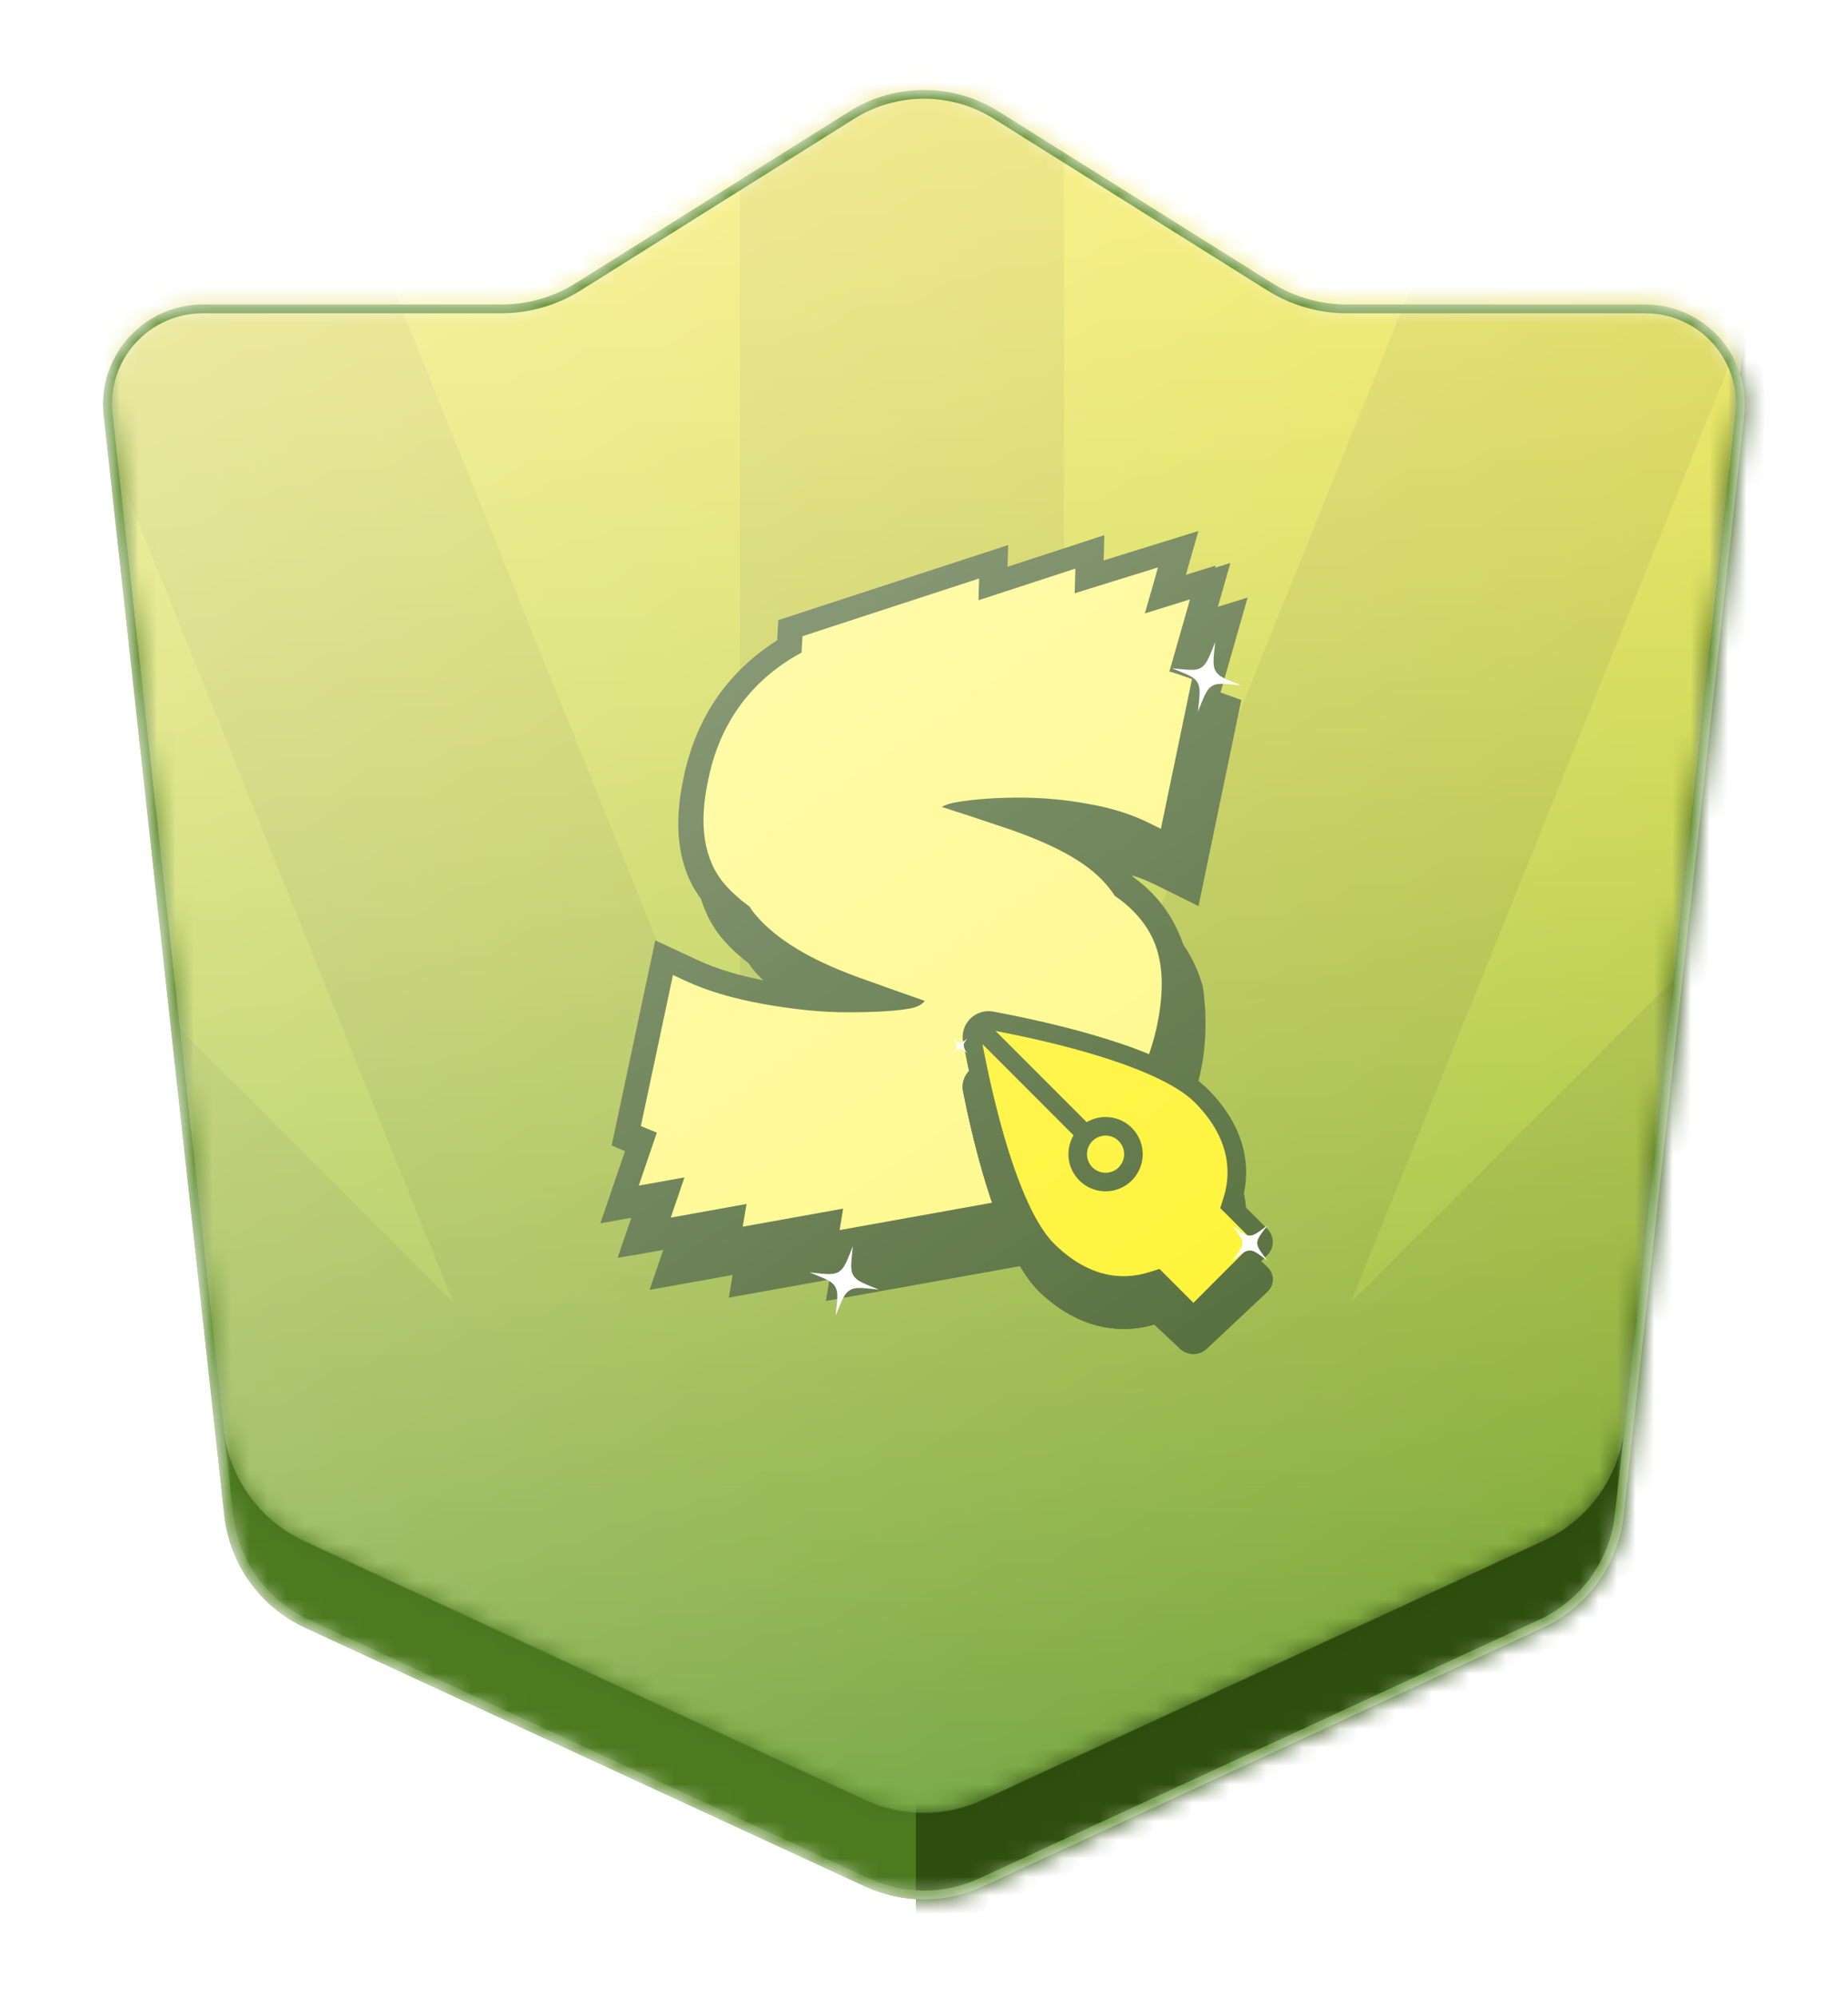
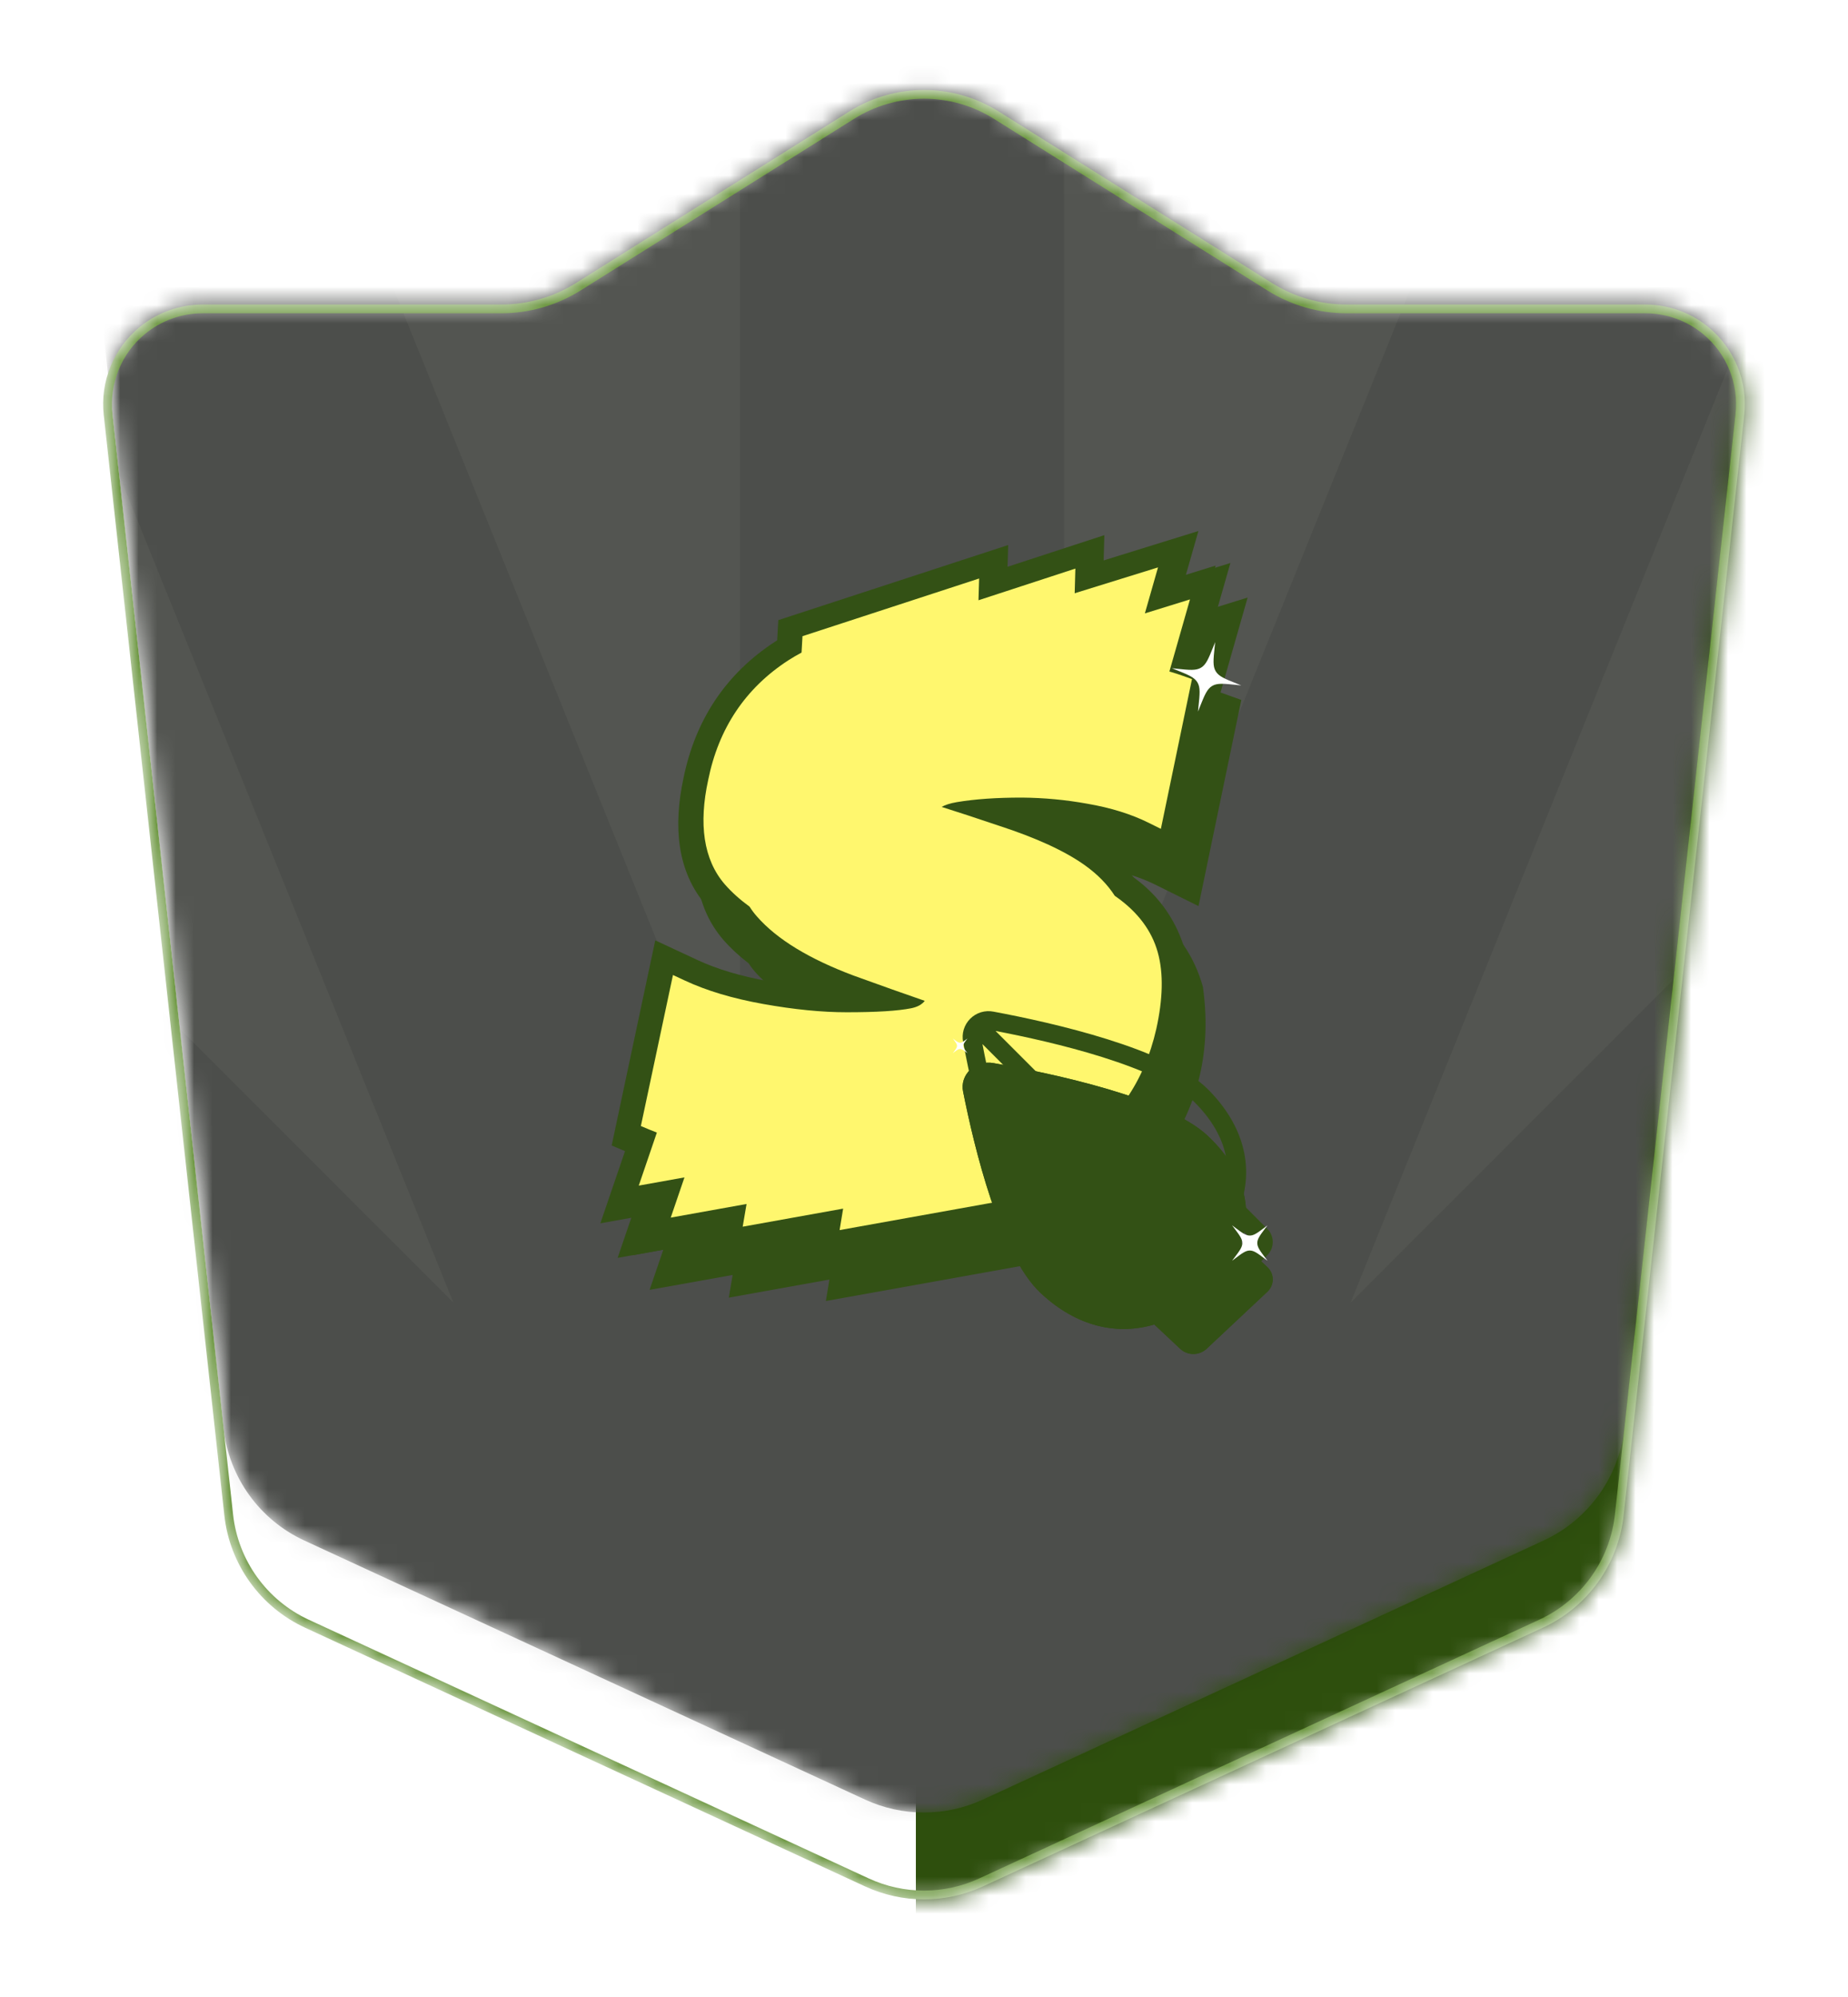
<svg xmlns="http://www.w3.org/2000/svg" width="100" height="108" viewBox="0 0 100 108" fill="none">
  <g filter="url(#filter0_d_975_9353)">
    <mask id="mask0_975_9353" style="mask-type:alpha" maskUnits="userSpaceOnUse" x="5" y="2" width="90" height="99">
      <path d="M27.125 14.476C28.554 14.476 29.955 14.073 31.166 13.313L45.959 4.034C48.43 2.485 51.57 2.485 54.041 4.034L68.835 13.313C70.045 14.073 71.446 14.476 72.875 14.476H89.032C90.278 14.476 91.486 14.908 92.449 15.698C93.856 16.853 94.585 18.64 94.386 20.449L87.861 79.962C87.57 82.613 85.911 84.919 83.489 86.037L53.188 100.028C51.165 100.962 48.835 100.962 46.812 100.028L16.511 86.037C14.089 84.919 12.43 82.613 12.139 79.962L5.613 20.449C5.415 18.64 6.144 16.853 7.551 15.698C8.514 14.908 9.722 14.476 10.968 14.476H27.125Z" fill="#D9D9D9" />
    </mask>
    <g mask="url(#mask0_975_9353)">
-       <path d="M27.125 14.476C28.554 14.476 29.955 14.073 31.166 13.313L45.959 4.034C48.43 2.485 51.57 2.485 54.041 4.034L68.835 13.313C70.045 14.073 71.446 14.476 72.875 14.476H89.032C90.278 14.476 91.486 14.908 92.449 15.698C93.856 16.853 94.585 18.64 94.386 20.449L87.861 79.962C87.57 82.613 85.911 84.919 83.489 86.037L53.188 100.028C51.165 100.962 48.835 100.962 46.812 100.028L16.511 86.037C14.089 84.919 12.43 82.613 12.139 79.962L5.613 20.449C5.415 18.64 6.144 16.853 7.551 15.698C8.514 14.908 9.722 14.476 10.968 14.476H27.125Z" fill="#4D7A1F" />
      <path d="M90.682 -14.656L98.515 -6.902C99.957 -5.474 100.769 -3.528 100.769 -1.498V100.308C100.769 103.16 99.174 105.772 96.637 107.074L49.56 131.234V-9.252C49.56 -13.452 52.965 -16.857 57.164 -16.857H85.332C87.336 -16.857 89.258 -16.066 90.682 -14.656Z" fill="#2E4F0D" />
      <mask id="mask1_975_9353" style="mask-type:alpha" maskUnits="userSpaceOnUse" x="5" y="-2" width="90" height="99">
        <path d="M27.097 9.68C28.528 9.68 29.93 9.277 31.142 8.517L45.953 -0.773C48.426 -2.324 51.569 -2.324 54.043 -0.773L68.854 8.517C70.066 9.277 71.468 9.68 72.899 9.68H89.075C90.322 9.68 91.531 10.113 92.495 10.904C93.904 12.06 94.634 13.849 94.435 15.661L87.902 75.241C87.611 77.896 85.95 80.204 83.525 81.323L53.19 95.33C51.164 96.265 48.831 96.265 46.806 95.33L16.471 81.323C14.046 80.204 12.385 77.896 12.094 75.241L5.561 15.661C5.362 13.849 6.092 12.06 7.501 10.904C8.465 10.113 9.674 9.68 10.921 9.68H27.097Z" fill="#B86B6B" />
      </mask>
      <g mask="url(#mask1_975_9353)">
        <path d="M27.097 9.68C28.528 9.68 29.93 9.277 31.142 8.517L45.953 -0.773C48.426 -2.324 51.569 -2.324 54.043 -0.773L68.854 8.517C70.066 9.277 71.468 9.68 72.899 9.68H89.075C90.322 9.68 91.531 10.113 92.495 10.904C93.904 12.06 94.634 13.849 94.435 15.661L87.902 75.241C87.611 77.896 85.95 80.204 83.525 81.323L53.19 95.33C51.164 96.265 48.831 96.265 46.806 95.33L16.471 81.323C14.046 80.204 12.385 77.896 12.094 75.241L5.561 15.661C5.362 13.849 6.092 12.06 7.501 10.904C8.465 10.113 9.674 9.68 10.921 9.68H27.097Z" fill="#535551" />
-         <path d="M27.097 9.68C28.528 9.68 29.93 9.277 31.142 8.517L45.953 -0.773C48.426 -2.324 51.569 -2.324 54.043 -0.773L68.854 8.517C70.066 9.277 71.468 9.68 72.899 9.68H89.075C90.322 9.68 91.531 10.113 92.495 10.904C93.904 12.06 94.634 13.849 94.435 15.661L87.902 75.241C87.611 77.896 85.95 80.204 83.525 81.323L53.19 95.33C51.164 96.265 48.831 96.265 46.806 95.33L16.471 81.323C14.046 80.204 12.385 77.896 12.094 75.241L5.561 15.661C5.362 13.849 6.092 12.06 7.501 10.904C8.465 10.113 9.674 9.68 10.921 9.68H27.097Z" fill="url(#paint0_linear_975_9353)" />
        <g style="mix-blend-mode:multiply" opacity="0.08">
          <path fill-rule="evenodd" clip-rule="evenodd" d="M57.579 -17.651H40.038V60.012L10.945 -11.996L-5.318 -5.425L24.529 68.448L-31.811 12.109L-44.213 24.512L9.785 78.511L-60.193 47.937L-67.215 64.01L6.83 96.361H-73.974V113.902H6.83L-67.215 146.252L-60.193 162.326L9.785 131.752L-44.213 185.75L-31.811 198.152L24.529 141.814L-5.318 215.688L10.945 222.258L40.038 150.25V227.914H57.579V150.25L86.672 222.258L102.935 215.688L73.089 141.814L129.427 198.152L141.83 185.75L87.831 131.752L157.81 162.326L164.832 146.252L90.788 113.902H171.591V96.361H90.787L164.832 64.01L157.81 47.937L87.831 78.511L141.83 24.512L129.427 12.109L73.089 68.448L102.935 -5.425L86.672 -11.996L57.579 60.012V-17.651Z" fill="black" />
        </g>
        <path d="M59.614 44.954C60.773 45.154 61.732 45.462 62.517 45.851L64.854 47.011L67.171 35.861L66.046 35.459L67.513 30.324L65.072 31.081L65.783 28.594L60.655 30.183L60.693 28.817L55.455 30.528L55.49 29.352L43.049 33.412L42.989 34.505C42.958 34.524 42.927 34.544 42.897 34.563L42.885 34.571C40.224 36.296 38.558 38.803 37.92 41.959C37.364 44.522 37.553 47.006 39.145 48.839L39.145 48.84L39.148 48.843C39.545 49.297 40.002 49.717 40.51 50.105C41.814 52.131 45.416 53.315 47.054 53.653L42.571 52.951L42.567 52.95C40.996 52.67 39.713 52.277 38.687 51.8L36.392 50.731L34.033 61.824L34.754 62.131L33.421 66.035L35.894 65.591L35.151 67.765L39.645 66.959L39.437 68.186L44.881 67.208L44.69 68.368L57.556 66.059L57.864 64.495C60.866 63.253 66.157 59.081 65.097 51.413L65.093 51.382L65.084 51.35C64.639 49.774 63.737 48.379 62.295 47.338C62.098 47.11 61.798 46.778 61.489 46.471C61.325 46.307 61.154 46.146 60.992 46.01C60.837 45.879 60.666 45.749 60.505 45.669L58.806 44.825C59.069 44.861 59.332 44.903 59.594 44.95L59.6 44.952L59.612 44.954L59.614 44.954Z" fill="#335115" />
        <path d="M58.68 43.086C59.839 43.287 60.798 43.594 61.583 43.983L63.92 45.143L66.237 33.993L65.112 33.591L66.579 28.456L64.138 29.213L64.849 26.726L59.721 28.316L59.759 26.95L54.521 28.66L54.556 27.484L42.116 31.545L42.055 32.637C42.024 32.657 41.993 32.676 41.963 32.696L41.951 32.704C39.29 34.428 37.625 36.936 36.986 40.091C36.431 42.654 36.619 45.138 38.211 46.971L38.212 46.972L38.214 46.975C38.611 47.429 39.068 47.849 39.576 48.238C40.88 50.264 44.482 51.447 46.12 51.785L41.638 51.083L41.633 51.083C40.062 50.802 38.779 50.41 37.753 49.932L35.458 48.863L33.099 59.957L33.821 60.263L32.487 64.167L34.96 63.723L34.217 65.898L38.711 65.091L38.503 66.319L43.947 65.34L43.756 66.501L56.622 64.192L56.93 62.627C59.932 61.385 65.223 57.213 64.164 49.546L64.159 49.514L64.15 49.483C63.705 47.907 62.804 46.511 61.362 45.471C61.164 45.242 60.864 44.911 60.555 44.603C60.391 44.44 60.22 44.279 60.058 44.142C59.903 44.011 59.732 43.882 59.571 43.802L57.872 42.957C58.135 42.993 58.398 43.035 58.66 43.083L58.667 43.084L58.678 43.086L58.68 43.086Z" fill="#335115" />
        <path fill-rule="evenodd" clip-rule="evenodd" d="M64.393 30.425L63.279 34.324C63.546 34.401 63.796 34.481 64.029 34.565L64.501 34.734L62.818 42.834L62.149 42.502C61.216 42.04 60.118 41.695 58.847 41.476L58.845 41.475L58.843 41.475C57.677 41.264 56.496 41.153 55.311 41.143C53.923 41.141 52.747 41.225 51.779 41.388C51.401 41.452 51.138 41.543 50.955 41.647C51.804 41.914 52.836 42.253 54.051 42.663C56.057 43.315 57.626 44.028 58.724 44.816C59.392 45.296 59.93 45.842 60.324 46.455C60.368 46.486 60.411 46.516 60.454 46.547C61.57 47.348 62.32 48.332 62.648 49.505C62.97 50.654 62.925 52.046 62.571 53.65L62.57 53.653C61.928 56.486 60.422 58.683 58.059 60.206C57.343 60.667 56.522 61.054 55.601 61.369L55.328 62.757L45.433 64.533L45.624 63.372L40.189 64.349L40.398 63.121L36.295 63.858L37.038 61.683L34.565 62.127L35.544 59.26C35.396 59.204 35.254 59.147 35.117 59.089L34.679 58.904L36.416 50.737L37.073 51.043C38.237 51.586 39.646 52.009 41.307 52.306C42.978 52.605 44.478 52.752 45.809 52.752C47.44 52.753 48.592 52.677 49.295 52.538C49.599 52.477 49.8 52.372 49.934 52.251C49.972 52.216 50.007 52.177 50.039 52.134C49.005 51.779 47.723 51.324 46.195 50.77L46.192 50.769L46.189 50.768C43.824 49.881 42.054 48.825 40.954 47.566C40.808 47.399 40.676 47.224 40.559 47.039C40.04 46.66 39.594 46.26 39.223 45.836C38.054 44.489 37.808 42.548 38.321 40.194C38.884 37.397 40.334 35.225 42.661 33.717L42.661 33.717L42.662 33.716C42.894 33.568 43.131 33.429 43.374 33.3L43.424 32.414L52.983 29.294L52.948 30.471L58.191 28.758L58.154 30.092L62.663 28.694L61.952 31.181L64.393 30.425Z" fill="#FFF76E" />
        <path fill-rule="evenodd" clip-rule="evenodd" d="M67.173 65.215L68.578 66.534C68.671 66.622 68.745 66.726 68.796 66.84C68.846 66.955 68.872 67.078 68.872 67.202C68.872 67.326 68.846 67.449 68.796 67.563C68.745 67.678 68.671 67.782 68.578 67.87L65.288 70.957C65.1 71.134 64.844 71.233 64.578 71.233C64.311 71.233 64.055 71.134 63.867 70.957L62.462 69.638C60.478 70.224 58.283 69.787 56.306 67.93C54.111 65.87 52.714 60.056 52.117 57.047C52.072 56.835 52.083 56.616 52.15 56.409C52.216 56.202 52.336 56.014 52.499 55.862C52.661 55.709 52.862 55.596 53.082 55.533C53.302 55.471 53.535 55.46 53.761 55.502C56.968 56.064 63.158 57.375 65.354 59.435C67.331 61.292 67.796 63.352 67.173 65.216" fill="#335115" />
        <path fill-rule="evenodd" clip-rule="evenodd" d="M66.031 65.479L66.214 64.933C66.713 63.441 66.385 61.739 64.643 60.104C64.211 59.697 63.527 59.282 62.633 58.882C61.752 58.486 60.719 58.127 59.636 57.806C57.598 57.206 55.44 56.764 53.871 56.483L58.803 61.114C59.225 60.88 59.722 60.799 60.203 60.886C60.684 60.972 61.114 61.22 61.414 61.584C61.714 61.947 61.862 62.4 61.831 62.859C61.8 63.317 61.592 63.749 61.246 64.074C60.9 64.399 60.44 64.594 59.951 64.624C59.463 64.653 58.98 64.513 58.593 64.232C58.206 63.951 57.942 63.546 57.85 63.095C57.758 62.644 57.844 62.177 58.092 61.781L53.161 57.15C53.46 58.623 53.932 60.649 54.571 62.561C55.27 64.65 56.111 66.412 57.017 67.264C58.76 68.899 60.572 69.207 62.162 68.738L62.743 68.567L64.578 70.29L67.867 67.201L66.462 65.883L66.031 65.479ZM67.173 65.215L68.578 66.534C68.671 66.622 68.745 66.726 68.796 66.84C68.846 66.955 68.872 67.078 68.872 67.202C68.872 67.326 68.846 67.449 68.796 67.563C68.745 67.678 68.671 67.782 68.578 67.87L65.288 70.957C65.1 71.134 64.844 71.233 64.578 71.233C64.311 71.233 64.055 71.134 63.867 70.957L62.462 69.638C60.478 70.224 58.283 69.787 56.306 67.93C54.111 65.87 52.714 60.056 52.117 57.047C52.072 56.835 52.083 56.616 52.15 56.409C52.216 56.202 52.336 56.014 52.499 55.862C52.661 55.709 52.862 55.596 53.082 55.533C53.302 55.471 53.535 55.46 53.761 55.502C56.968 56.064 63.158 57.375 65.354 59.435C67.331 61.292 67.796 63.352 67.173 65.216M60.535 63.408C60.629 63.32 60.703 63.216 60.753 63.102C60.804 62.987 60.83 62.864 60.83 62.741C60.83 62.617 60.804 62.494 60.754 62.379C60.703 62.265 60.629 62.161 60.536 62.073C60.443 61.985 60.332 61.916 60.21 61.868C60.088 61.821 59.957 61.796 59.825 61.796C59.693 61.796 59.562 61.821 59.44 61.868C59.318 61.915 59.207 61.985 59.114 62.072C58.925 62.249 58.819 62.489 58.819 62.74C58.819 62.99 58.925 63.23 59.113 63.407C59.302 63.585 59.557 63.684 59.824 63.684C60.091 63.684 60.347 63.585 60.535 63.408Z" fill="#335115" />
-         <path d="M52.623 54.779L52.73 53.484L53.658 53.398L54.866 53.463L56.268 53.786L58.749 54.282L60.388 54.973L62.006 55.577L63.322 56.202L64.422 57.022L65.156 57.497L66.04 58.122L66.493 59.33L66.752 60.517V61.789L66.774 62.846L66.903 63.688L67.572 64.206L68.176 64.918L68.111 65.371L67.248 66.363L66.299 67.377L65.63 68.175L65.005 68.908L64.487 69.038L64.12 68.541L63.646 68.024L62.826 67.247H62.546L62.308 67.463L62.05 67.528H61.424L60.604 67.441L59.849 67.377L59.029 67.118L58.123 66.665L57.498 66.212L56.743 65.716L56.139 64.939L55.556 64.141L55.082 63.429L54.607 62.264L54.133 60.625L53.442 58.532L53.011 56.634L52.623 54.779Z" fill="#FFF10A" />
        <path fill-rule="evenodd" clip-rule="evenodd" d="M66.031 63.344L66.214 62.763C66.713 61.174 66.385 59.362 64.643 57.62C64.211 57.186 63.527 56.745 62.634 56.319C61.752 55.897 60.72 55.515 59.636 55.173C57.599 54.534 55.441 54.063 53.873 53.764L58.804 58.695C59.226 58.447 59.723 58.36 60.204 58.453C60.684 58.545 61.115 58.809 61.414 59.196C61.714 59.583 61.862 60.065 61.831 60.554C61.801 61.042 61.593 61.502 61.247 61.848C60.901 62.194 60.44 62.402 59.952 62.433C59.464 62.464 58.981 62.316 58.594 62.016C58.207 61.717 57.943 61.286 57.851 60.806C57.759 60.325 57.845 59.827 58.093 59.406L53.163 54.474C53.462 56.042 53.933 58.201 54.572 60.237C55.271 62.462 56.112 64.338 57.018 65.245C58.761 66.987 60.573 67.314 62.162 66.815L62.743 66.633L63.174 67.063L64.578 68.468L67.867 65.178L66.463 63.774L66.031 63.344ZM67.173 63.063L68.577 64.468C68.671 64.561 68.745 64.672 68.796 64.794C68.846 64.916 68.872 65.047 68.872 65.179C68.872 65.311 68.846 65.442 68.796 65.564C68.745 65.686 68.671 65.797 68.577 65.89L65.288 69.178C65.1 69.367 64.844 69.472 64.578 69.472C64.311 69.472 64.056 69.367 63.867 69.178L62.463 67.774C60.479 68.397 58.285 67.933 56.307 65.954C54.112 63.76 52.716 57.569 52.119 54.364C52.074 54.138 52.085 53.905 52.151 53.685C52.218 53.465 52.338 53.265 52.501 53.102C52.663 52.939 52.863 52.819 53.083 52.752C53.303 52.686 53.537 52.674 53.762 52.719C56.969 53.318 63.158 54.714 65.354 56.908C67.331 58.885 67.796 61.079 67.173 63.064M60.536 61.139C60.629 61.045 60.703 60.935 60.754 60.813C60.805 60.691 60.831 60.56 60.831 60.428C60.831 60.296 60.805 60.165 60.754 60.043C60.704 59.921 60.63 59.81 60.536 59.717C60.443 59.623 60.332 59.549 60.211 59.499C60.089 59.448 59.958 59.422 59.826 59.422C59.694 59.422 59.563 59.448 59.441 59.499C59.319 59.549 59.208 59.623 59.115 59.716C58.926 59.905 58.82 60.161 58.82 60.427C58.82 60.694 58.926 60.95 59.114 61.138C59.303 61.327 59.558 61.433 59.825 61.433C60.092 61.433 60.347 61.327 60.536 61.139Z" fill="#335115" />
        <path d="M66.821 66.079C67.21 65.785 67.405 65.638 67.63 65.638C67.855 65.638 68.049 65.785 68.439 66.079L68.588 66.191L68.475 66.042C68.182 65.653 68.035 65.458 68.035 65.233C68.035 65.008 68.182 64.814 68.475 64.424L68.588 64.275L68.439 64.388C68.049 64.681 67.855 64.828 67.63 64.828C67.405 64.828 67.21 64.681 66.821 64.388L66.672 64.275L66.784 64.424C67.078 64.814 67.225 65.008 67.225 65.233C67.225 65.458 67.078 65.653 66.784 66.042L66.672 66.191L66.821 66.079Z" fill="white" />
        <path d="M51.62 54.919C51.781 54.797 51.862 54.736 51.955 54.736C52.048 54.736 52.129 54.797 52.29 54.919L52.351 54.965L52.305 54.903C52.183 54.742 52.123 54.661 52.123 54.568C52.123 54.475 52.183 54.395 52.305 54.233L52.351 54.172L52.29 54.218C52.129 54.34 52.048 54.401 51.955 54.401C51.862 54.401 51.781 54.34 51.62 54.218L51.558 54.172L51.605 54.233C51.726 54.395 51.787 54.475 51.787 54.568C51.787 54.661 51.726 54.742 51.605 54.903L51.558 54.965L51.62 54.919Z" fill="white" />
-         <path d="M27.1 9.738C28.531 9.738 29.933 9.335 31.146 8.575L45.956 -0.715C48.43 -2.266 51.573 -2.266 54.047 -0.715L68.858 8.575C70.07 9.335 71.472 9.738 72.903 9.738H89.079C90.326 9.738 91.535 10.171 92.499 10.962V10.962C93.908 12.118 94.637 13.907 94.439 15.719L87.905 75.299C87.614 77.954 85.954 80.262 83.529 81.381L53.193 95.388C51.168 96.323 48.835 96.323 46.81 95.388L16.474 81.381C14.05 80.262 12.389 77.954 12.098 75.299L5.564 15.719C5.366 13.907 6.095 12.118 7.504 10.962V10.962C8.469 10.171 9.677 9.738 10.925 9.738H27.1Z" fill="url(#paint1_linear_975_9353)" fill-opacity="0.65" style="mix-blend-mode:overlay" />
      </g>
      <path d="M27.125 14.713C28.599 14.713 30.043 14.298 31.292 13.515L46.086 4.236C48.479 2.734 51.521 2.734 53.914 4.236L68.708 13.515C69.957 14.298 71.401 14.713 72.875 14.713H89.032C90.223 14.713 91.378 15.126 92.298 15.882C93.643 16.985 94.34 18.694 94.15 20.423L87.624 79.936C87.343 82.504 85.736 84.738 83.389 85.821L53.088 99.812C51.129 100.717 48.871 100.717 46.912 99.812L16.61 85.821C14.264 84.738 12.657 82.504 12.376 79.936L5.85 20.423C5.66 18.694 6.357 16.985 7.702 15.882C8.622 15.126 9.777 14.713 10.968 14.713H27.125Z" stroke="#649136" stroke-width="0.475" />
-       <path d="M44.054 66.921C44.7 67.181 45.024 67.311 45.19 67.586C45.356 67.861 45.32 68.208 45.248 68.901L45.22 69.166L45.319 68.919C45.579 68.272 45.709 67.949 45.984 67.783C46.259 67.617 46.606 67.653 47.299 67.725L47.564 67.752L47.317 67.653C46.67 67.394 46.347 67.264 46.181 66.988C46.015 66.713 46.051 66.367 46.123 65.674L46.15 65.409L46.051 65.656C45.791 66.302 45.662 66.626 45.386 66.792C45.111 66.958 44.765 66.922 44.072 66.85L43.807 66.822L44.054 66.921Z" fill="white" />
      <path d="M63.659 34.245C64.306 34.505 64.629 34.635 64.795 34.91C64.961 35.185 64.925 35.532 64.853 36.225L64.826 36.49L64.925 36.243C65.184 35.596 65.314 35.273 65.589 35.107C65.865 34.941 66.211 34.977 66.904 35.049L67.169 35.077L66.922 34.977C66.275 34.718 65.952 34.588 65.786 34.313C65.62 34.037 65.656 33.691 65.728 32.998L65.756 32.733L65.657 32.98C65.397 33.627 65.267 33.95 64.992 34.116C64.717 34.282 64.37 34.246 63.677 34.174L63.412 34.146L63.659 34.245Z" fill="white" />
    </g>
  </g>
  <defs>
    <filter id="filter0_d_975_9353" x="0.894" y="0.177" width="98.212" height="107.231" filterUnits="userSpaceOnUse" color-interpolation-filters="sRGB">
      <feFlood flood-opacity="0" result="BackgroundImageFix" />
      <feColorMatrix in="SourceAlpha" type="matrix" values="0 0 0 0 0 0 0 0 0 0 0 0 0 0 0 0 0 0 127 0" result="hardAlpha" />
      <feOffset dy="1.992" />
      <feGaussianBlur stdDeviation="2.344" />
      <feComposite in2="hardAlpha" operator="out" />
      <feColorMatrix type="matrix" values="0 0 0 0 0 0 0 0 0 0 0 0 0 0 0 0 0 0 0.25 0" />
      <feBlend mode="normal" in2="BackgroundImageFix" result="effect1_dropShadow_975_9353" />
      <feBlend mode="normal" in="SourceGraphic" in2="effect1_dropShadow_975_9353" result="shape" />
    </filter>
    <linearGradient id="paint0_linear_975_9353" x1="49.998" y1="-3.31" x2="49.998" y2="96.804" gradientUnits="userSpaceOnUse">
      <stop stop-color="#FFE921" />
      <stop offset="1" stop-color="#70AB34" />
    </linearGradient>
    <linearGradient id="paint1_linear_975_9353" x1="5.246" y1="-3.252" x2="80.649" y2="106.55" gradientUnits="userSpaceOnUse">
      <stop stop-color="white" />
      <stop offset="1" stop-color="white" stop-opacity="0" />
    </linearGradient>
  </defs>
</svg>